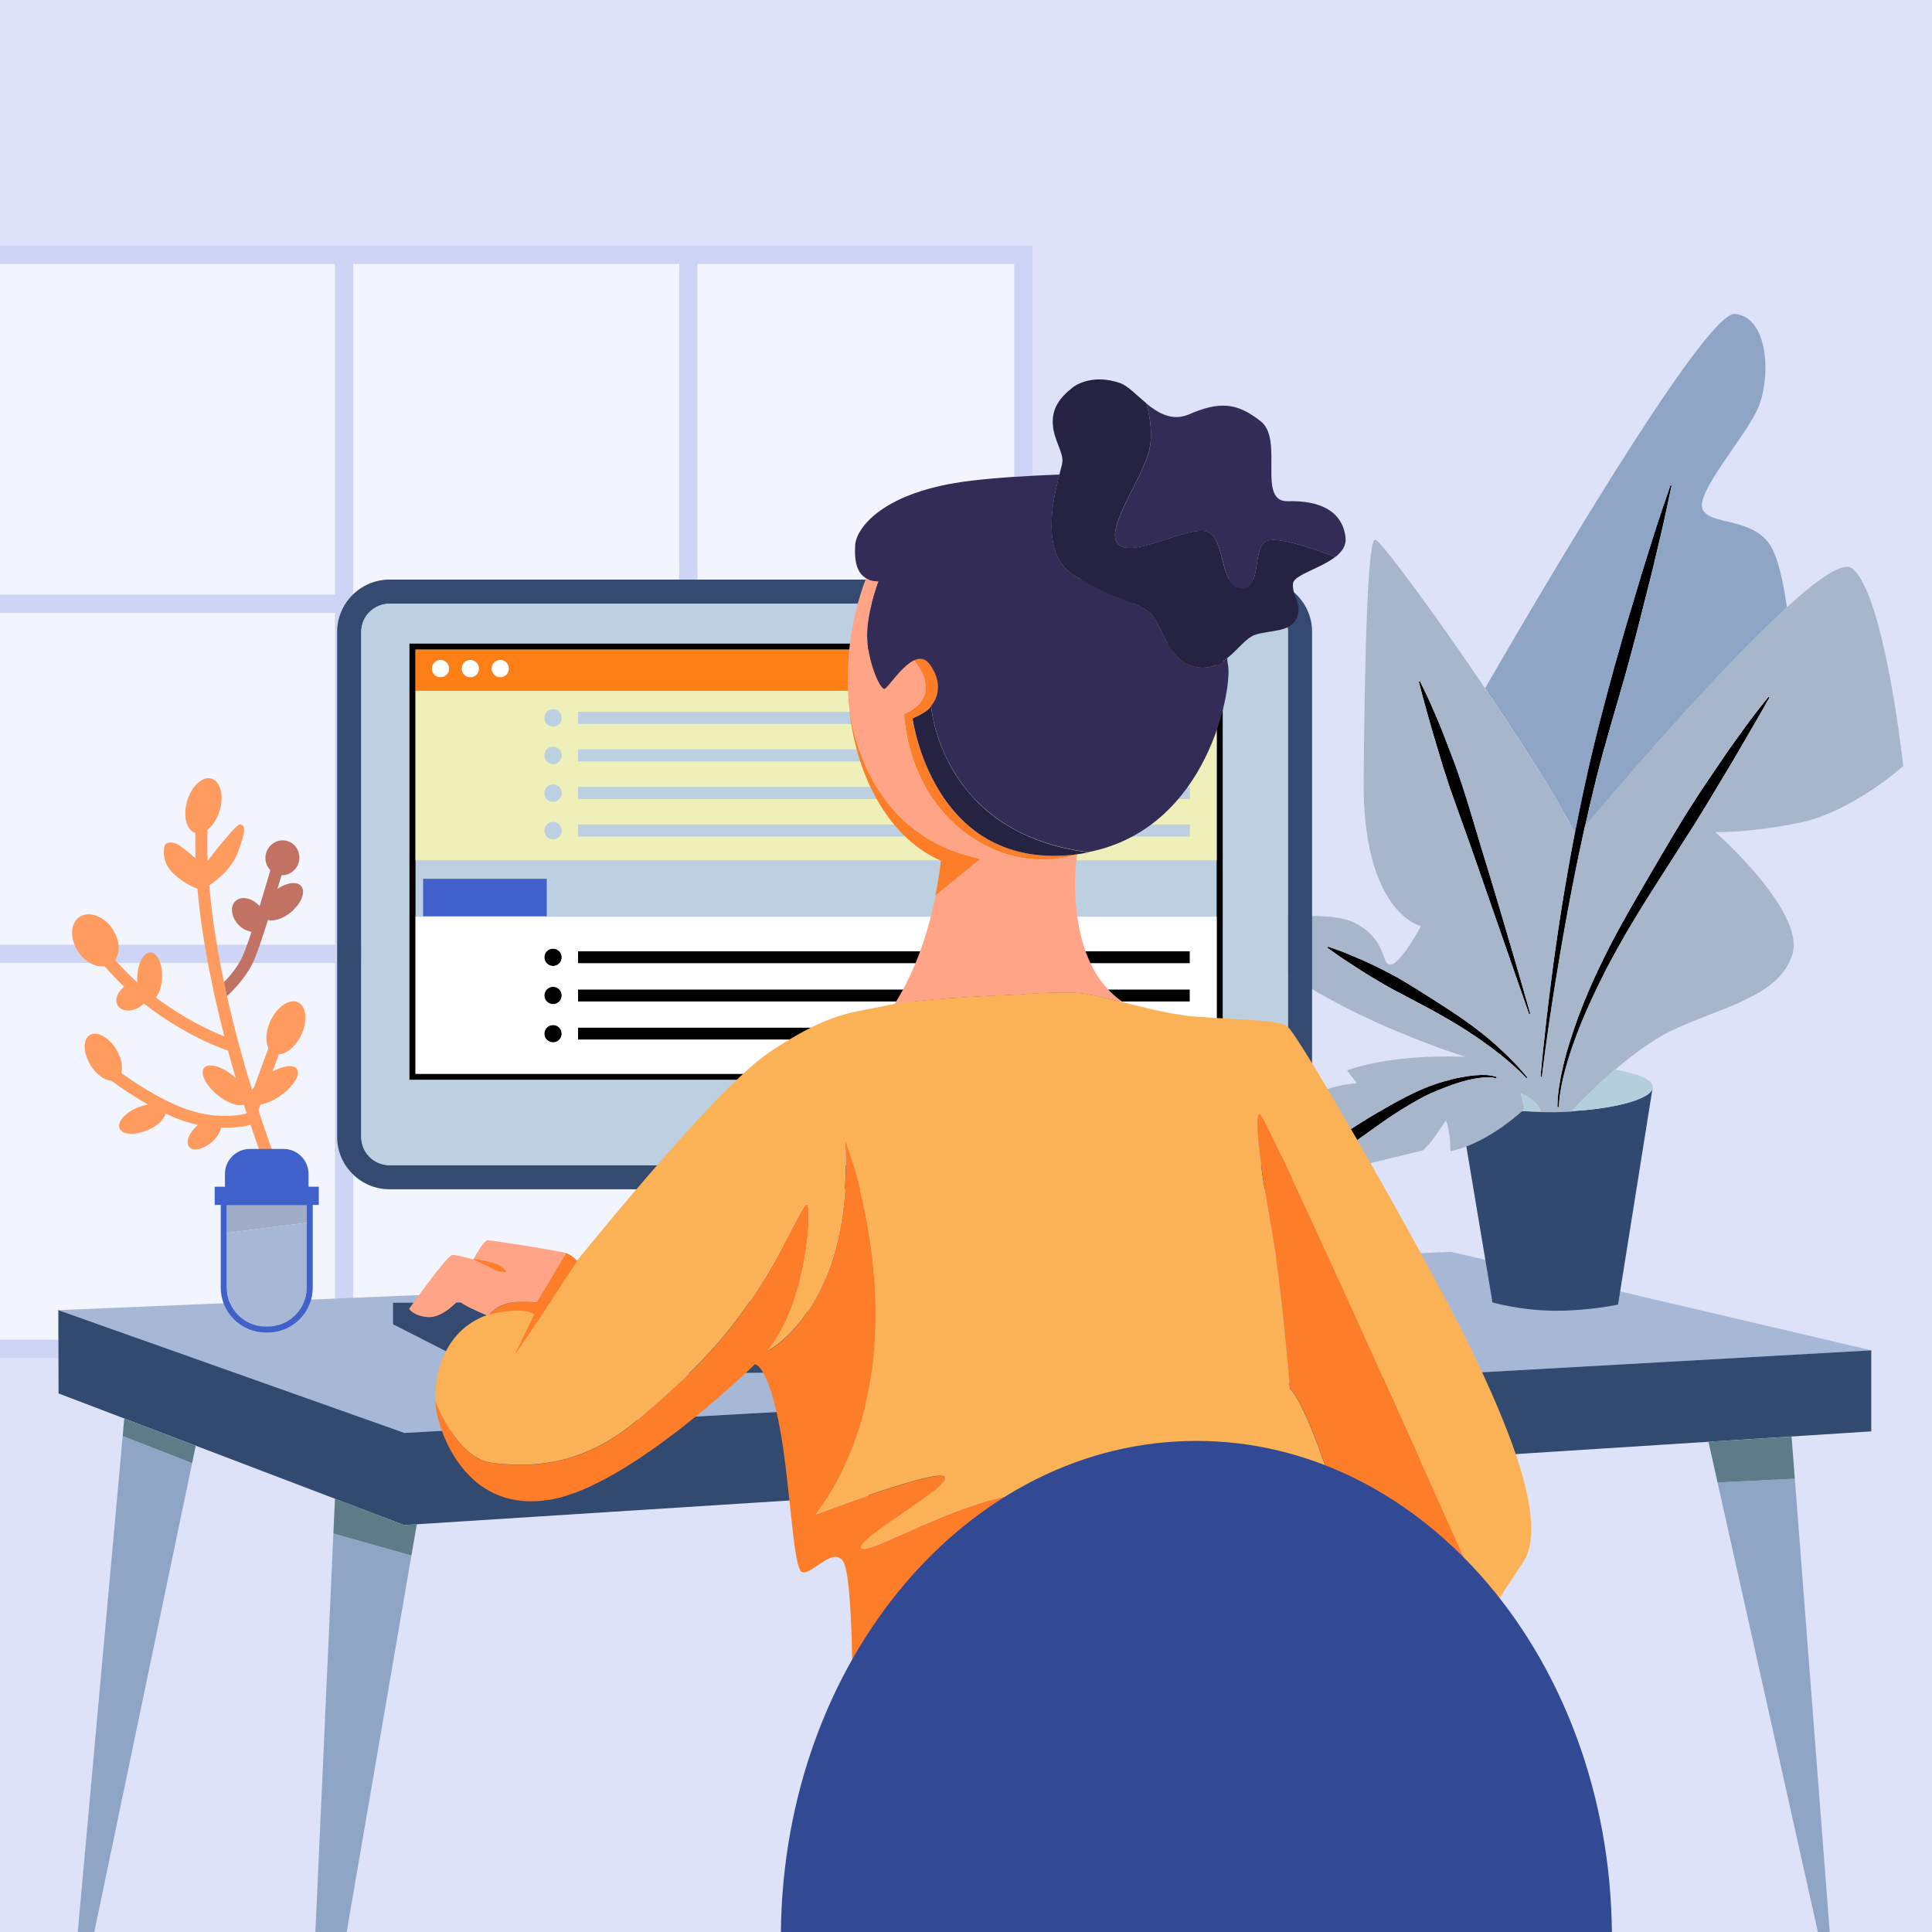
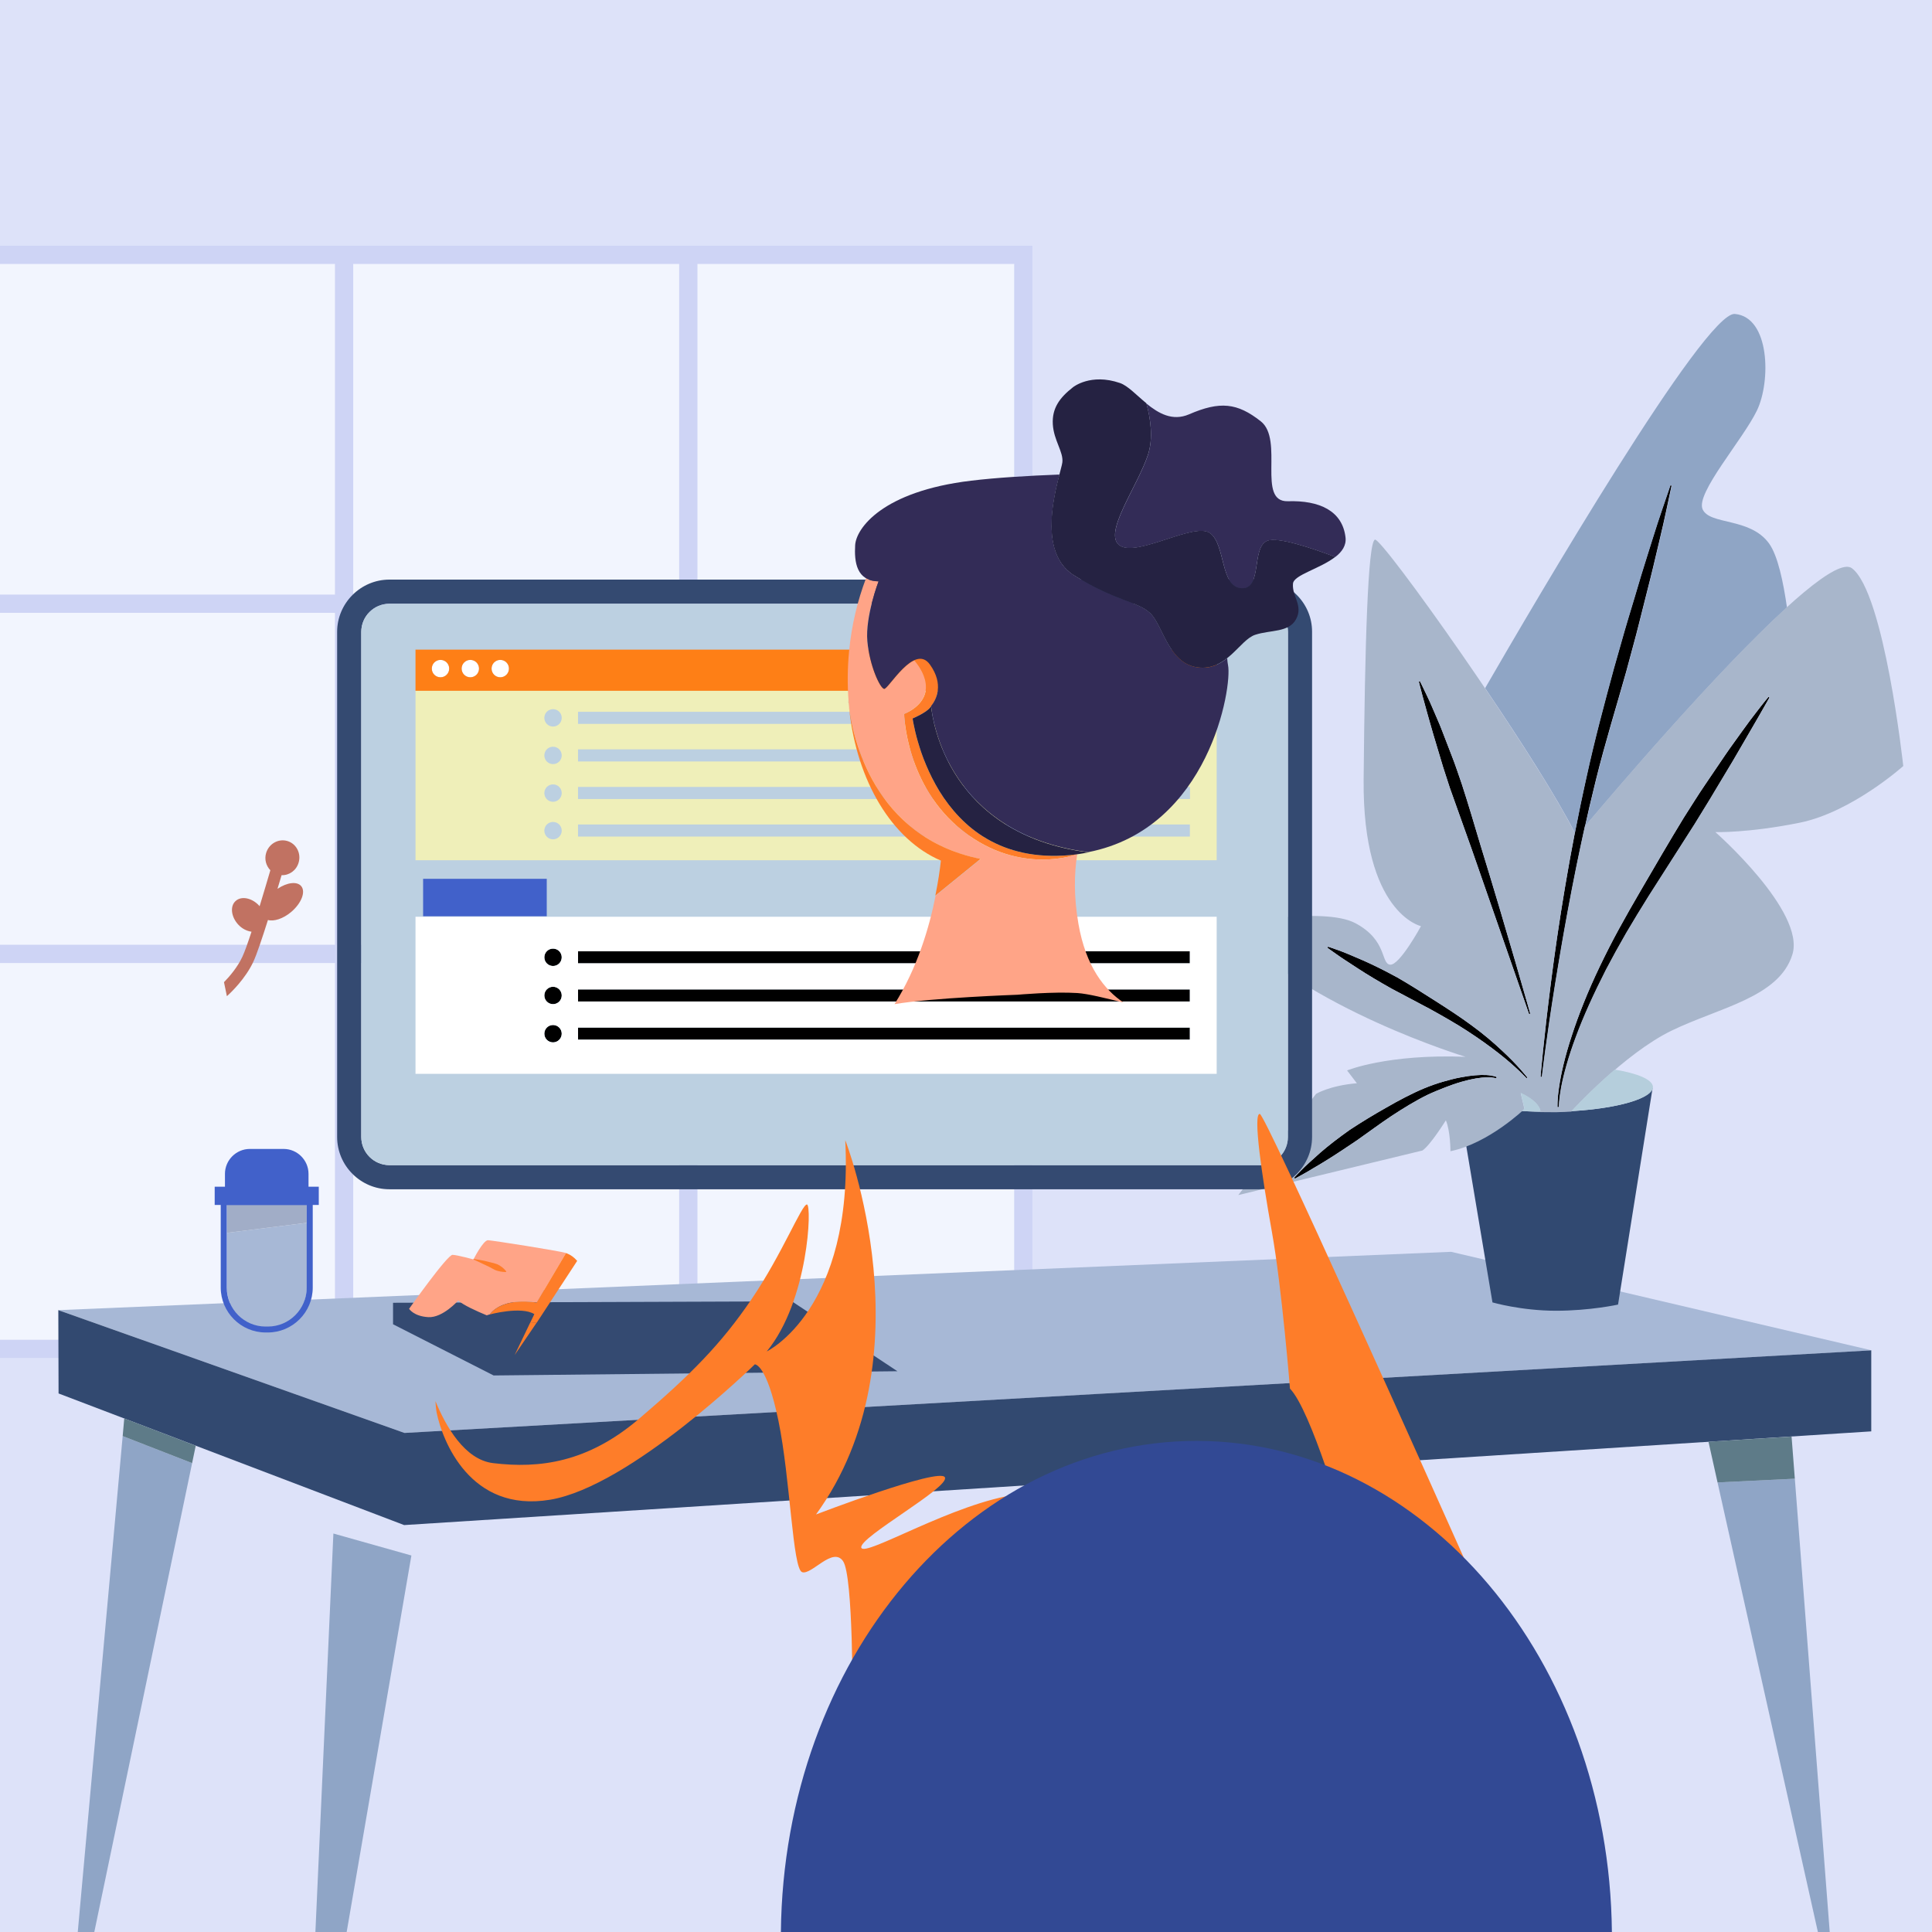
<svg xmlns="http://www.w3.org/2000/svg" version="1.1" x="0px" y="0px" viewBox="0 0 160 160">
  <g>
    <rect fill="#DDE2F9" width="160" height="160" />
    <g>
      <rect x="29.25" y="50.75" fill="#F2F5FE" width="27" height="27.5" />
      <rect y="50.75" fill="#F2F5FE" width="27.75" height="27.5" />
      <rect y="79.75" fill="#F2F5FE" width="27.75" height="31.21" />
      <rect x="29.25" y="21.85" fill="#F2F5FE" width="27" height="27.4" />
      <rect y="21.85" fill="#F2F5FE" width="27.75" height="27.4" />
      <rect x="57.75" y="50.75" fill="#F2F5FE" width="26.25" height="27.5" />
      <rect x="57.75" y="21.85" fill="#F2F5FE" width="26.25" height="27.4" />
      <rect x="57.75" y="79.75" fill="#F2F5FE" width="26.25" height="31.21" />
      <rect x="29.25" y="79.75" fill="#F2F5FE" width="27" height="31.21" />
    </g>
    <path fill="#CED4F5" d="M0,20.35v1.5h27.75v27.4H0v1.5h27.75v27.5H0v1.5h27.75v31.21H0v1.5h85.5V20.35H0z M56.25,110.96h-27V79.75h27V110.96z M56.25,78.25h-27v-27.5h27V78.25z M56.25,49.25h-27v-27.4h27V49.25z M84,110.96H57.75V79.75H84V110.96z M84,78.25H57.75v-27.5H84V78.25z M84,49.25H57.75v-27.4H84V49.25z" />
  </g>
  <g>
    <polygon fill="#A7B8D6" points="4.83,108.5 33.5,118.67 155,111.83 120.17,103.67" />
    <polygon fill="#324970" points="4.83,108.5 4.85,115.4 33.47,126.3 154.97,118.54 154.97,111.83 33.5,118.67" />
    <polygon fill="#8FA5C6" points="6.44,160 7.81,160 15.91,121.17 10.16,118.93" />
    <polygon fill="#5E7B88" points="10.29,117.47 10.16,118.93 15.91,121.17 16.21,119.73" />
    <polygon fill="#8FA5C6" points="26.12,160 28.71,160 34.07,128.82 27.61,127" />
-     <polygon fill="#5E7B88" points="33.47,126.3 27.74,124.11 27.61,127 34.07,128.82 34.52,126.23" />
    <polygon fill="#8FA5C6" points="151.53,160 148.64,122.46 142.24,122.77 150.55,160" />
    <polygon fill="#5E7B88" points="148.37,118.97 141.49,119.4 142.24,122.77 148.64,122.46" />
    <path fill="#314971" d="M128.81,92.07c-4.4,0.08-7.98-0.67-8.13-1.69c0,0-0.01,0-0.01,0l2.93,17.48c0,0,2.39,0.69,5.25,0.69c2.85,0,5.15-0.51,5.15-0.51l2.86-17.93c0,0-0.01,0-0.01,0C136.65,91.13,133.14,91.99,128.81,92.07z" />
    <path d="M128.98,91.7c0,0-0.03-0.61,0.13-1.66c0.15-1.05,0.48-2.53,1.05-4.25c0.56-1.73,1.34-3.7,2.32-5.74c0.49-1.02,1.02-2.07,1.59-3.11c0.57-1.04,1.17-2.1,1.78-3.14c1.21-2.08,2.42-4.16,3.6-6.09c0.61-0.95,1.18-1.88,1.77-2.74c0.58-0.86,1.13-1.67,1.64-2.42c0.51-0.75,1.01-1.41,1.43-2.01c0.43-0.6,0.81-1.11,1.14-1.53c0.64-0.84,1.03-1.3,1.03-1.3l0.08,0.06c0,0-0.3,0.52-0.82,1.44c-0.26,0.46-0.58,1.01-0.95,1.64c-0.37,0.63-0.79,1.35-1.24,2.13c-0.46,0.77-0.96,1.61-1.49,2.5c-0.52,0.89-1.11,1.81-1.69,2.77c-1.21,1.9-2.51,3.93-3.8,5.95c-0.64,1.02-1.26,2.04-1.86,3.06c-0.59,1.02-1.15,2.04-1.67,3.03c-1.02,2-1.89,3.91-2.51,5.6c-0.63,1.68-1.02,3.14-1.21,4.16c-0.19,1.03-0.19,1.63-0.19,1.63L128.98,91.7z" />
    <path d="M127.58,89.18c0,0,0.26-3.13,0.86-7.8c0.59-4.68,1.57-10.89,2.94-17.03c0.67-3.08,1.49-6.12,2.26-8.96c0.41-1.41,0.78-2.79,1.17-4.08c0.39-1.29,0.76-2.51,1.09-3.64c0.34-1.13,0.68-2.15,0.96-3.07c0.29-0.91,0.54-1.71,0.77-2.36c0.44-1.3,0.7-2.05,0.7-2.05l0.1,0.03c0,0-0.17,0.77-0.45,2.11c-0.14,0.67-0.33,1.49-0.55,2.42c-0.23,0.93-0.46,1.99-0.75,3.13c-0.29,1.14-0.6,2.38-0.93,3.69c-0.32,1.31-0.72,2.68-1.09,4.1c-0.8,2.84-1.73,5.83-2.48,8.86c-1.52,6.08-2.62,12.26-3.37,16.9c-0.75,4.65-1.11,7.76-1.11,7.76L127.58,89.18z" />
    <path fill="#8FA5C5" d="M146.5,45c-1.58-2.17-4.92-1.5-5.5-2.83c-0.58-1.33,3.33-5.75,4.5-8.17c1.17-2.42,1.08-7.75-1.83-8c-2.48-0.21-16.54,23.82-20.68,30.99c3.02,4.46,5.97,9.09,7.44,11.99c0.3-1.53,0.62-3.09,0.97-4.64c0.67-3.08,1.49-6.12,2.26-8.96c0.41-1.41,0.78-2.79,1.17-4.08c0.39-1.29,0.76-2.51,1.09-3.64c0.34-1.13,0.68-2.15,0.96-3.07c0.29-0.91,0.54-1.71,0.77-2.36c0.44-1.3,0.7-2.05,0.7-2.05l0.1,0.03c0,0-0.17,0.77-0.45,2.11c-0.14,0.67-0.33,1.49-0.55,2.42c-0.23,0.93-0.46,1.99-0.75,3.13c-0.29,1.14-0.6,2.38-0.93,3.69c-0.32,1.31-0.72,2.68-1.09,4.1c-0.8,2.84-1.73,5.83-2.48,8.86c-0.33,1.3-0.63,2.6-0.92,3.9c2.45-2.9,10.91-12.83,16.71-18.11C147.69,48.24,147.24,46.02,146.5,45z" />
    <path d="M126.63,83.98c0,0-2.39-6.85-4.77-13.71c-0.61-1.71-1.22-3.42-1.79-5.02c-0.25-0.81-0.53-1.58-0.74-2.33c-0.22-0.75-0.44-1.45-0.63-2.1c-0.2-0.65-0.35-1.26-0.51-1.79c-0.15-0.53-0.27-1-0.38-1.38c-0.21-0.77-0.31-1.21-0.31-1.21l0.09-0.03c0,0,0.21,0.41,0.55,1.13c0.18,0.36,0.37,0.8,0.59,1.31c0.21,0.51,0.48,1.08,0.72,1.72c0.25,0.64,0.51,1.32,0.79,2.05c0.29,0.73,0.54,1.51,0.82,2.31c0.53,1.62,1.04,3.36,1.56,5.1c2.14,6.94,4.11,13.92,4.11,13.92L126.63,83.98z" />
    <path d="M126.42,89.3c0,0-0.83-0.92-2.29-2.06c-0.73-0.57-1.6-1.2-2.57-1.83c-0.96-0.63-2.04-1.24-3.12-1.84c-1.09-0.58-2.18-1.16-3.21-1.7c-1.01-0.57-1.94-1.12-2.72-1.63c-0.78-0.51-1.44-0.93-1.88-1.25c-0.45-0.31-0.7-0.5-0.7-0.5l0.05-0.09c0,0,0.3,0.09,0.82,0.28c0.52,0.18,1.23,0.49,2.09,0.86c0.86,0.38,1.83,0.86,2.85,1.42c1.01,0.58,2.06,1.25,3.11,1.92c1.05,0.67,2.1,1.35,3.04,2.05c0.95,0.69,1.78,1.4,2.46,2.04c1.38,1.27,2.14,2.27,2.14,2.27L126.42,89.3z" />
    <path d="M123.93,89.31c0,0-0.27-0.1-0.79-0.09c-0.51,0.01-1.25,0.12-2.1,0.37c-0.43,0.12-0.88,0.28-1.35,0.46c-0.48,0.19-0.96,0.38-1.47,0.62c-0.98,0.48-1.99,1.1-2.98,1.75c-0.99,0.66-1.94,1.37-2.85,2.01c-0.92,0.62-1.79,1.2-2.55,1.67c-0.38,0.23-0.73,0.45-1.05,0.63c-0.31,0.19-0.58,0.35-0.82,0.48c-0.46,0.26-0.73,0.4-0.73,0.4l-0.06-0.08c0,0,0.2-0.23,0.57-0.6c0.37-0.38,0.93-0.88,1.6-1.48c0.68-0.59,1.51-1.23,2.43-1.88c0.94-0.62,1.97-1.25,3.02-1.84c1.04-0.6,2.11-1.17,3.17-1.61c0.51-0.21,1.05-0.4,1.54-0.54c0.5-0.14,0.97-0.27,1.42-0.35c0.89-0.18,1.65-0.23,2.18-0.2c0.53,0.03,0.83,0.16,0.83,0.16L123.93,89.31z" />
    <path fill="#A8B6CB" d="M149.06,68.13c4.31-0.88,8.56-4.69,8.56-4.69s-1.56-14.34-4.25-16.38c-2.39-1.81-18.6,17.18-22.12,21.37c-1.06,4.75-1.87,9.35-2.46,13c-0.75,4.65-1.11,7.76-1.11,7.76l-0.1-0.01c0,0,0.26-3.13,0.86-7.8c0.44-3.5,1.1-7.86,1.98-12.4c-3.59-7.06-15.96-24.45-16.55-24.29c-0.59,0.16-0.84,8.81-0.94,19.88s4.75,12.13,4.75,12.13s-1.78,3.28-2.56,3.19s-0.22-2.03-2.88-3.44s-10.5,0.13-10.5,0.13c6.47,6.97,19.63,10.94,19.63,10.94c-6.47-0.25-9.81,1.13-9.81,1.13l0.81,1.06c-2.25,0.19-3.38,0.88-3.38,0.88l-6.44,8.38l15.25-3.69c0.66-0.44,1.94-2.5,1.94-2.5c0.38,0.88,0.38,2.56,0.38,2.56c3.19-0.66,6.13-3.5,6.13-3.5l-0.31-1.31c1.72,0.81,1.63,1.57,1.63,1.57l1.29,0.01l1.27-0.05c0,0,4.37-4.8,8.31-6.71s8.91-2.75,10-6.31s-6.38-10.13-6.38-10.13S144.75,69,149.06,68.13z M123.93,89.31c0,0-0.27-0.1-0.79-0.09c-0.51,0.01-1.25,0.12-2.1,0.37c-0.43,0.12-0.88,0.28-1.35,0.46c-0.48,0.19-0.96,0.38-1.47,0.62c-0.98,0.48-1.99,1.1-2.98,1.75c-0.99,0.66-1.94,1.37-2.85,2.01c-0.92,0.62-1.79,1.2-2.55,1.67c-0.38,0.23-0.73,0.45-1.05,0.63c-0.31,0.19-0.58,0.35-0.82,0.48c-0.46,0.26-0.73,0.4-0.73,0.4l-0.06-0.08c0,0,0.2-0.23,0.57-0.6c0.37-0.38,0.93-0.88,1.6-1.48c0.68-0.59,1.51-1.23,2.43-1.88c0.94-0.62,1.97-1.25,3.02-1.84c1.04-0.6,2.11-1.17,3.17-1.61c0.51-0.21,1.05-0.4,1.54-0.54c0.5-0.14,0.97-0.27,1.42-0.35c0.89-0.18,1.65-0.23,2.18-0.2c0.53,0.03,0.83,0.16,0.83,0.16L123.93,89.31z M126.42,89.3c0,0-0.83-0.92-2.29-2.06c-0.73-0.57-1.6-1.2-2.57-1.83c-0.96-0.63-2.04-1.24-3.12-1.84c-1.09-0.58-2.18-1.16-3.21-1.7c-1.01-0.57-1.94-1.12-2.72-1.63c-0.78-0.51-1.44-0.93-1.88-1.25c-0.45-0.31-0.7-0.5-0.7-0.5l0.05-0.09c0,0,0.3,0.09,0.82,0.28c0.52,0.18,1.23,0.49,2.09,0.86c0.86,0.38,1.83,0.86,2.85,1.42c1.01,0.58,2.06,1.25,3.11,1.92c1.05,0.67,2.1,1.35,3.04,2.05c0.95,0.69,1.78,1.4,2.46,2.04c1.38,1.27,2.14,2.27,2.14,2.27L126.42,89.3z M126.63,83.98c0,0-2.39-6.85-4.77-13.71c-0.61-1.71-1.22-3.42-1.79-5.02c-0.25-0.81-0.53-1.58-0.74-2.33c-0.22-0.75-0.44-1.45-0.63-2.1c-0.2-0.65-0.35-1.26-0.51-1.79c-0.15-0.53-0.27-1-0.38-1.38c-0.21-0.77-0.31-1.21-0.31-1.21l0.09-0.03c0,0,0.21,0.41,0.55,1.13c0.18,0.36,0.37,0.8,0.59,1.31c0.21,0.51,0.48,1.08,0.72,1.72c0.25,0.64,0.51,1.32,0.79,2.05c0.29,0.73,0.54,1.51,0.82,2.31c0.53,1.62,1.04,3.36,1.56,5.1c2.14,6.94,4.11,13.92,4.11,13.92L126.63,83.98z M142.02,65.48c-0.52,0.89-1.11,1.81-1.69,2.77c-1.21,1.9-2.51,3.93-3.8,5.95c-0.64,1.02-1.26,2.04-1.86,3.06c-0.59,1.02-1.15,2.04-1.67,3.03c-1.02,2-1.89,3.91-2.51,5.6c-0.63,1.68-1.02,3.14-1.21,4.16c-0.19,1.03-0.19,1.63-0.19,1.63l-0.1,0c0,0-0.03-0.61,0.13-1.66c0.15-1.05,0.48-2.53,1.05-4.25c0.56-1.73,1.34-3.7,2.32-5.74c0.49-1.02,1.02-2.07,1.59-3.11c0.57-1.04,1.17-2.1,1.78-3.14c1.21-2.08,2.42-4.16,3.6-6.09c0.61-0.95,1.18-1.88,1.77-2.74c0.58-0.86,1.13-1.67,1.64-2.42c0.51-0.75,1.01-1.41,1.43-2.01c0.43-0.6,0.81-1.11,1.14-1.53c0.64-0.84,1.03-1.3,1.03-1.3l0.08,0.06c0,0-0.3,0.52-0.82,1.44c-0.26,0.46-0.58,1.01-0.95,1.64c-0.37,0.63-0.79,1.35-1.24,2.13C143.05,63.76,142.55,64.59,142.02,65.48z" />
    <path fill="#B5CEDC" d="M127.57,92.07c0,0,0.09-0.76-1.63-1.57l0.31,1.31c0,0-0.08,0.08-0.21,0.2c0.78,0.05,1.62,0.07,2.49,0.06L127.57,92.07z" />
    <path fill="#B5CEDC" d="M133.72,88.58c-2.04,1.75-3.56,3.41-3.58,3.44c3.84-0.22,6.76-1.06,6.75-2C136.87,89.41,135.63,88.89,133.72,88.58z" />
    <path fill="#B5CEDC" d="M129.83,92.03l-0.47,0.02C129.52,92.05,129.68,92.04,129.83,92.03z" />
    <path fill="#A7B8D6" d="M18.79,106.64c0,1.77,1.44,3.22,3.22,3.22h0.18c1.77,0,3.22-1.44,3.22-3.22v-5.37l-6.62,0.83V106.64z" />
    <rect x="22.1" y="95.32" fill="#A7B8D6" width="0" height="7.62" />
    <polygon fill="#A1ADC7" points="18.79,99.63 18.79,102.1 25.4,101.27 25.4,99.63 " />
    <g>
-       <path fill="#FF9B5F" d="M21.58,91.47c0.48-0.07,1.08-0.32,1.66-0.74c1.07-0.75,1.67-1.74,1.34-2.2c-0.27-0.39-1.11-0.28-2.01,0.21l0.53-1.43c0.64-0.03,1.38-0.64,1.84-1.58c0.56-1.17,0.45-2.38-0.25-2.72c-0.7-0.34-1.72,0.34-2.28,1.51c-0.41,0.85-0.46,1.73-0.18,2.27l-1.18,3.22c-0.07,0.09-0.13,0.17-0.18,0.25c-1.34-4.36-3.02-10.79-3.54-16.94c0.72-0.49,1.89-1.43,2.37-2.72c0.71-1.92,0.59-2.22,0.21-2.33c-0.29-0.09-1.99,2.08-2.71,3.02c-0.04-0.88-0.04-1.74-0.01-2.58c0.42-0.32,0.79-0.88,1-1.58c0.37-1.24,0.07-2.43-0.68-2.65c-0.74-0.22-1.64,0.61-2.01,1.85c-0.37,1.24-0.07,2.43,0.68,2.65c0,0,0,0,0,0c-0.01,0.69-0.01,1.4,0.02,2.12c-0.58-0.53-1.39-1.21-1.77-1.29c-0.63-0.14-0.77,0.16-0.77,0.16s-0.47,1.32,0.76,2.43c0.79,0.72,1.52,1.05,1.93,1.2c0.37,4.21,1.27,8.52,2.23,12.23c-1.02-0.4-3.19-1.37-5.67-3.22c0.28-0.35,0.49-0.96,0.51-1.66c0.04-1.12-0.38-2.05-0.95-2.07c-0.57-0.02-1.06,0.87-1.1,1.99c-0.01,0.15,0,0.29,0.01,0.44c-0.02,0-0.04,0-0.06,0.01c-0.62-0.57-1.25-1.22-1.79-1.82c0.45-0.63,0.39-1.68-0.22-2.58c-0.73-1.07-1.95-1.51-2.73-0.98c-0.78,0.53-0.82,1.83-0.09,2.9c0.57,0.84,1.44,1.28,2.16,1.18c0.49,0.54,1.05,1.14,1.63,1.7c-0.56,0.44-0.81,1.09-0.54,1.54c0.31,0.51,1.12,0.57,1.82,0.14c0.14-0.08,0.24-0.18,0.35-0.29c3.69,2.85,6.79,3.83,6.97,3.89c0.22,0.8,0.44,1.57,0.65,2.29c-0.07-0.07-0.14-0.14-0.22-0.2c-0.97-0.8-2.05-1.09-2.41-0.65c-0.36,0.44,0.14,1.44,1.11,2.24c0.82,0.67,1.71,0.98,2.19,0.8c0.08,0.25,0.16,0.49,0.23,0.73c-0.63,0.16-2.64,0.54-5.26-0.45c-1.82-0.68-3.76-1.93-5.13-2.9c0.15-0.51,0.01-1.26-0.41-1.96c-0.62-1.01-1.6-1.54-2.19-1.19c-0.59,0.36-0.57,1.47,0.05,2.49c0.47,0.78,1.15,1.26,1.71,1.29c0.83,0.6,1.9,1.33,3.06,1.98C12,91.52,11.7,91.6,11.4,91.72c-1.05,0.43-1.72,1.21-1.5,1.73c0.22,0.52,1.24,0.59,2.29,0.16c0.84-0.35,1.43-0.91,1.52-1.39c0.37,0.17,0.74,0.34,1.12,0.48c0.27,0.1,0.53,0.19,0.79,0.26c0.28,0.08,0.54,0.14,0.8,0.19c-0.02,0.02-0.04,0.03-0.07,0.05c-0.71,0.61-1.01,1.41-0.68,1.79c0.33,0.38,1.17,0.2,1.87-0.41c0.43-0.37,0.69-0.81,0.77-1.19c1.19,0.04,2.06-0.13,2.44-0.24c0.57,1.7,0.96,2.74,0.98,2.78l0.93-0.36c-0.02-0.05-0.54-1.42-1.26-3.63L21.58,91.47z" />
      <path fill="#C17262" d="M19.73,76.57c0.32,0.35,0.73,0.54,1.1,0.59c-0.3,0.91-0.57,1.68-0.76,2.08c-0.4,0.86-1.06,1.63-1.52,2.1c0.08,0.39,0.16,0.78,0.24,1.16c0.36-0.32,1.53-1.45,2.18-2.83c0.29-0.61,0.75-2,1.22-3.48c0.49,0.14,1.25-0.1,1.92-0.66c0.85-0.72,1.23-1.68,0.83-2.15c-0.35-0.41-1.18-0.3-1.96,0.23c0.12-0.42,0.24-0.8,0.34-1.13c0.63,0.02,1.22-0.39,1.41-1.04c0.23-0.77-0.19-1.57-0.93-1.79c-0.74-0.22-1.53,0.22-1.76,0.99c-0.16,0.53,0,1.07,0.35,1.43c-0.23,0.78-0.55,1.87-0.89,2.98c-0.02-0.02-0.03-0.04-0.05-0.06c-0.6-0.64-1.47-0.81-1.94-0.37C19.04,75.04,19.13,75.92,19.73,76.57z" />
    </g>
    <path fill="#4161CA" d="M25.55,98.28v-1.07c0-1.13-0.93-2.06-2.06-2.06h-2.8c-1.13,0-2.06,0.93-2.06,2.06v1.07h-0.85v1.51h0.5v6.84c0,2.04,1.67,3.72,3.72,3.72h0.18c2.04,0,3.72-1.67,3.72-3.72v-6.84h0.5v-1.51H25.55z M25.4,106.64c0,1.77-1.44,3.22-3.22,3.22H22c-1.77,0-3.22-1.44-3.22-3.22v-6.84h6.62V106.64z" />
  </g>
  <g>
    <path fill="#344A71" d="M104.33,50c1.29,0,2.33,1.05,2.33,2.33v41.83c0,1.29-1.05,2.33-2.33,2.33H32.25c-1.29,0-2.33-1.05-2.33-2.33V52.33c0-1.29,1.05-2.33,2.33-2.33H104.33 M104.33,48H32.25c-2.38,0-4.33,1.95-4.33,4.33v41.83c0,2.38,1.95,4.33,4.33,4.33h72.08c2.38,0,4.33-1.95,4.33-4.33V52.33C108.67,49.95,106.72,48,104.33,48L104.33,48z" />
    <path fill="#BCD0E1" d="M104.33,96.5c1.29,0,2.33-1.05,2.33-2.33V52.33c0-1.29-1.05-2.33-2.33-2.33H32.25c-1.29,0-2.33,1.05-2.33,2.33v41.83c0,1.29,1.05,2.33,2.33,2.33H104.33z" />
    <polygon fill="#344A71" points="32.55,107.89 32.55,109.67 40.88,113.91 74.32,113.56 65.58,107.77 " />
-     <path d="M101.27,89.42H33.91V53.3h67.35V89.42z M34.41,88.92h66.35V53.8H34.41V88.92z" />
    <circle fill="#BCD0E1" cx="45.8" cy="59.45" r="0.72" />
    <circle fill="#BCD0E1" cx="45.8" cy="62.56" r="0.72" />
    <circle fill="#BCD0E1" cx="45.8" cy="65.67" r="0.72" />
    <circle fill="#BCD0E1" cx="45.8" cy="68.78" r="0.72" />
    <rect x="47.87" y="68.28" fill="#BCD0E1" width="50.67" height="1" />
    <circle cx="45.8" cy="79.28" r="0.72" />
    <rect x="47.87" y="78.78" width="50.67" height="1" />
    <circle cx="45.8" cy="82.44" r="0.72" />
    <rect x="47.87" y="81.94" width="50.67" height="1" />
    <circle cx="45.8" cy="85.6" r="0.72" />
    <rect x="47.87" y="85.1" width="50.67" height="1" />
    <rect x="35.04" y="72.78" fill="#4161CA" width="10.24" height="3.1" />
    <circle fill="#FFFFFF" cx="36.48" cy="55.37" r="0.72" />
    <circle fill="#FFFFFF" cx="38.95" cy="55.37" r="0.72" />
    <circle fill="#FFFFFF" cx="41.43" cy="55.37" r="0.72" />
    <path fill="#FE7F16" d="M34.41,53.8v3.41h66.35V53.8H34.41z M36.48,56.09c-0.4,0-0.72-0.32-0.72-0.72s0.32-0.72,0.72-0.72s0.72,0.32,0.72,0.72S36.88,56.09,36.48,56.09z M38.95,56.09c-0.4,0-0.72-0.32-0.72-0.72s0.32-0.72,0.72-0.72c0.4,0,0.72,0.32,0.72,0.72S39.35,56.09,38.95,56.09z M41.43,56.09c-0.4,0-0.72-0.32-0.72-0.72s0.32-0.72,0.72-0.72c0.4,0,0.72,0.32,0.72,0.72S41.83,56.09,41.43,56.09z" />
    <rect x="47.87" y="58.95" fill="#BCD0E1" width="45.05" height="1" />
    <rect x="47.87" y="62.06" fill="#BCD0E1" width="45.05" height="1" />
    <rect x="47.87" y="65.17" fill="#BCD0E1" width="50.68" height="1" />
    <rect x="47.87" y="68.28" fill="#BCD0E1" width="50.67" height="1" />
    <path fill="#EFEFB9" d="M34.41,57.21v14.03h66.35V57.21H34.41z M47.87,58.95h45.05v1H47.87V58.95z M47.87,62.06h45.05v1H47.87V62.06z M45.8,69.51c-0.4,0-0.72-0.32-0.72-0.72c0-0.4,0.32-0.72,0.72-0.72c0.4,0,0.72,0.32,0.72,0.72C46.52,69.18,46.2,69.51,45.8,69.51z M45.8,66.4c-0.4,0-0.72-0.32-0.72-0.72c0-0.4,0.32-0.72,0.72-0.72c0.4,0,0.72,0.32,0.72,0.72C46.52,66.07,46.2,66.4,45.8,66.4z M45.8,63.28c-0.4,0-0.72-0.32-0.72-0.72s0.32-0.72,0.72-0.72c0.4,0,0.72,0.32,0.72,0.72S46.2,63.28,45.8,63.28z M45.8,60.17c-0.4,0-0.72-0.32-0.72-0.72s0.32-0.72,0.72-0.72c0.4,0,0.72,0.32,0.72,0.72S46.2,60.17,45.8,60.17z M98.54,69.28H47.87v-1h50.67V69.28z M98.55,66.17H47.87v-1h50.68V66.17z" />
    <path fill="#FFFFFF" d="M34.41,75.92v13.01h66.35V75.92H34.41z M45.8,86.33c-0.4,0-0.72-0.32-0.72-0.72c0-0.4,0.32-0.72,0.72-0.72c0.4,0,0.72,0.32,0.72,0.72C46.52,86,46.2,86.33,45.8,86.33z M45.8,83.16c-0.4,0-0.72-0.32-0.72-0.72s0.32-0.72,0.72-0.72c0.4,0,0.72,0.32,0.72,0.72S46.2,83.16,45.8,83.16z M45.8,80c-0.4,0-0.72-0.32-0.72-0.72s0.32-0.72,0.72-0.72c0.4,0,0.72,0.32,0.72,0.72S46.2,80,45.8,80z M98.54,86.1H47.87v-1h50.67V86.1z M98.54,82.94H47.87v-1h50.67V82.94z M98.54,79.78H47.87v-1h50.67V79.78z" />
  </g>
  <g>
    <path fill="#FE7D29" d="M84.33,123.75c-5.29,0.67-12.75,5.25-13,4.42c-0.25-0.83,7.38-5,6.92-5.83s-10.67,3.08-10.67,3.08c9.46-13.04,2.42-31,2.42-31c0.71,14.04-6.5,17.5-6.5,17.5c3.46-4.21,3.75-12.13,3.33-12.17c-0.42-0.04-2.04,4.08-4.58,7.83s-5.08,6.29-9.33,9.92s-8.25,4.13-12.08,3.67c-2.36-0.28-3.92-3.05-4.78-5.14c0.02,0.37,0.05,0.71,0.11,1c0.46,2.22,2.74,8.28,9.39,7.17c6.65-1.11,16.95-11.21,16.95-11.21s0.98-0.07,1.96,4.69s1.17,12.26,1.96,12.52c0.78,0.26,2.54-2.15,3.39-0.91s0.78,11.73,0.78,11.73l9.57-0.43C82.76,135.45,88.52,123.22,84.33,123.75z" />
-     <path fill="#FBB156" d="M121.69,111.43c-3.13-6.45-14.21-25.95-15.12-26.47c-0.91-0.52-4.5-0.52-7.69-0.78c-3.19-0.26-7.69-1.83-9.65-1.96c-1.96-0.13-4.96,0.14-4.96,0.14s-8.22,0.29-10.81,0.9c-2.67,0.63-4.56,0.39-9.78,3.91c-5.22,3.52-19.43,21.64-19.43,21.64s-0.85-0.66-3.13-0.13c-4.14,0.95-5.17,4.87-5.07,7.34c0.86,2.09,2.43,4.86,4.78,5.14c3.83,0.46,7.83-0.04,12.08-3.67s6.79-6.17,9.33-9.92s4.17-7.88,4.58-7.83c0.42,0.04,0.13,7.96-3.33,12.17c0,0,7.21-3.46,6.5-17.5c0,0,7.04,17.96-2.42,31c0,0,10.21-3.92,10.67-3.08s-7.17,5-6.92,5.83c0.25,0.83,7.71-3.75,13-4.42c4.18-0.53-1.58,11.7-4.18,16.85l35.14-1.57l-3.96-12.69c0,0-2.75-9.54-4.5-11.33c0,0-0.67-8.38-1.5-13c-0.83-4.63-1.58-9.79-1-9.75c0.47,0.03,13.69,29.57,18.99,41.46c0.97-1.52,1.99-3.1,2.8-4.29C128.34,126.16,124.82,117.88,121.69,111.43z" />
    <path fill="#FFA487" d="M37.95,107.7c0.39,0.37,1.49,0.87,2.36,1.23c0.1-0.04,0.22-0.07,0.33-0.1c-0.05,0.01-0.08,0.02-0.08,0.02c1.2-1.51,3.89-0.98,3.89-0.98l2.43-4.1c-0.63-0.19-6.07-1.04-6.46-1.06c-0.4-0.02-1.21,1.59-1.21,1.59s-1.3-0.36-1.73-0.38c-0.43-0.02-3.6,4.47-3.6,4.47s0.38,0.62,1.59,0.69C36.67,109.15,37.95,107.7,37.95,107.7z" />
    <path fill="#FE7D29" d="M104.33,92.25c-0.58-0.04,0.17,5.13,1,9.75c0.83,4.63,1.5,13,1.5,13c1.75,1.79,4.5,11.33,4.5,11.33l3.96,12.69l4.84-0.22c0,0,1.52-2.46,3.2-5.1C118.02,121.82,104.8,92.28,104.33,92.25z" />
    <polygon fill="#FE7D29" points="42.62,112.22 44.45,109.53 43.92,109.51 " />
    <path fill="#FE7D29" d="M46.92,103.79c-0.01,0-0.03-0.01-0.05-0.01l-2.43,4.1c0,0-2.69-0.54-3.89,0.98c0,0,2.61-0.71,3.7-0.03l-0.33,0.69l0.53,0.02l3.35-5.12C47.52,104.11,47.28,103.93,46.92,103.79z" />
    <path fill="#FE7D29" d="M39.22,104.26c0,0,0.73,0.09,1.44,0.29c0.18,0.04,0.36,0.09,0.52,0.15c0.16,0.07,0.29,0.16,0.41,0.25c0.22,0.18,0.34,0.35,0.34,0.35l-0.02,0.04c0,0-0.21,0.01-0.48-0.04c-0.13-0.03-0.29-0.06-0.44-0.13c-0.15-0.07-0.31-0.17-0.47-0.25c-0.65-0.32-1.32-0.62-1.32-0.62L39.22,104.26z" />
    <path fill="#FE7D29" d="M88.58,70.82c-11.38,1.01-13-11.32-13-11.32s1.03-0.42,1.43-0.88c0.4-0.46,1.28-1.79,0-3.58c-0.37-0.52-0.83-0.55-1.28-0.35c0.46,0.54,0.98,1.34,0.96,2.22c-0.02,1.56-1.81,2.21-1.81,2.21s0.1,5.98,4.88,9.71c4.77,3.73,9.46,1.91,9.46,1.91C89,70.77,88.79,70.8,88.58,70.82z" />
    <path fill="#FFA487" d="M70.28,58.22c0.01,0.18,0.04,0.35,0.06,0.52l-0.01-0.15C70.3,58.45,70.29,58.32,70.28,58.22z" />
    <path fill="#FFA487" d="M89.31,76.5c-0.39-2.25-0.35-4.16-0.1-5.76c-0.21,0.03-0.42,0.06-0.64,0.08c0.22-0.02,0.43-0.05,0.64-0.08c0,0-4.69,1.82-9.46-1.91c-4.77-3.73-4.88-9.71-4.88-9.71s1.79-0.65,1.81-2.21c0.01-0.88-0.51-1.68-0.96-2.22c-1.11,0.5-2.26,2.41-2.5,2.37c-0.34-0.06-1.2-1.89-1.39-3.95c-0.19-2.06,0.93-4.96,0.93-4.96c-0.44-0.01-0.77-0.1-1.04-0.26c-0.7,1.84-1.19,3.86-1.4,6.01c-0.14,1.44-0.15,2.84-0.04,4.2l0.05,0.5c0.3,2.4,1.98,10.74,10.89,12.54l-3.74,3.04c-0.52,2.63-1.51,5.98-3.4,8.98c3.08-0.53,10.19-0.78,10.19-0.78s3.01-0.27,4.96-0.14c0.88,0.06,2.27,0.41,3.82,0.79C91.49,81.99,89.93,80.08,89.31,76.5z" />
    <path fill="#5E1D0B" d="M70.25,57.94c0,0,0,0.1,0.02,0.28c0-0.04,0-0.09-0.01-0.13L70.25,57.94z" />
    <path fill="#5E1D0B" d="M70.27,58.09c0,0.04,0,0.09,0.01,0.13c0.01,0.1,0.02,0.23,0.04,0.37L70.27,58.09z" />
    <path fill="#FE7D29" d="M70.32,58.59l0.01,0.15c0.63,5.95,3.54,10.8,7.59,12.53c-0.08,0.77-0.23,1.78-0.46,2.9l3.74-3.04C72.3,69.33,70.62,60.99,70.32,58.59z" />
    <path fill="#252242" d="M77.11,58.49c-0.04,0.05-0.07,0.1-0.1,0.13c-0.4,0.46-1.43,0.88-1.43,0.88s1.62,12.33,13,11.32c0.54-0.05,1.06-0.13,1.56-0.23C78.55,69.1,77.23,59.71,77.11,58.49z" />
    <path fill="#332C57" d="M101.7,55.09c-0.03-0.13-0.05-0.33-0.07-0.58c-0.65,0.52-1.43,0.9-2.44,0.76c-2.42-0.32-2.87-3.47-3.92-4.48s-2.89-0.99-6.33-3.15c-2.79-1.75-1.74-6.24-1.2-8.34c-2.66,0.1-5.26,0.26-7.33,0.51c-7.34,0.88-9.51,3.95-9.59,5.34c-0.08,1.39,0.11,2.97,1.94,2.99c0,0-1.11,2.9-0.93,4.96c0.19,2.06,1.05,3.89,1.39,3.95c0.34,0.06,2.5-3.81,3.79-2.02c1.18,1.65,0.53,2.9,0.1,3.44c0.12,1.22,1.44,10.61,13.02,12.1C100.15,68.6,102.06,56.87,101.7,55.09z" />
    <path fill="#332C57" d="M95.07,37.67c-0.87,2.64-3.81,6.6-2.31,7.53c1.5,0.93,6.19-2,7.47-1.03s0.82,4.45,2.58,4.55c1.76,0.11,0.8-3.34,2.12-3.92c0.85-0.37,3.72,0.59,5.65,1.33c0.56-0.43,0.93-0.96,0.85-1.63c-0.26-2.2-2.16-3.07-4.77-2.99s-0.3-5.09-2.25-6.62c-1.95-1.54-3.39-1.68-5.93-0.58c-1.39,0.6-2.54-0.08-3.54-0.89C95.28,34.65,95.52,36.29,95.07,37.67z" />
    <path fill="#252242" d="M88.86,32.07c-1.09,0.85-1.75,1.73-1.67,3.07c0.08,1.34,0.89,2.28,0.79,3.15s-2.49,7.19,0.95,9.35c3.44,2.16,5.28,2.15,6.33,3.15s1.5,4.16,3.92,4.48s3.48-2.28,4.77-2.7c1.28-0.42,2.79-0.17,3.39-1.3c0.6-1.13-0.36-1.89-0.26-2.94c0.06-0.72,2.25-1.23,3.5-2.21c-1.93-0.73-4.8-1.7-5.65-1.33c-1.32,0.58-0.36,4.02-2.12,3.92c-1.76-0.11-1.31-3.58-2.58-4.55s-5.97,1.96-7.47,1.03c-1.5-0.93,1.44-4.89,2.31-7.53c0.45-1.38,0.21-3.01-0.13-4.26c-0.83-0.68-1.54-1.46-2.19-1.68C90.31,30.88,88.86,32.07,88.86,32.07z" />
  </g>
  <g>
    <path fill="#324994" d="M133.49,160c-0.22-22.5-15.54-40.67-34.41-40.67c-18.87,0-34.18,18.16-34.41,40.67H133.49z" />
  </g>
</svg>